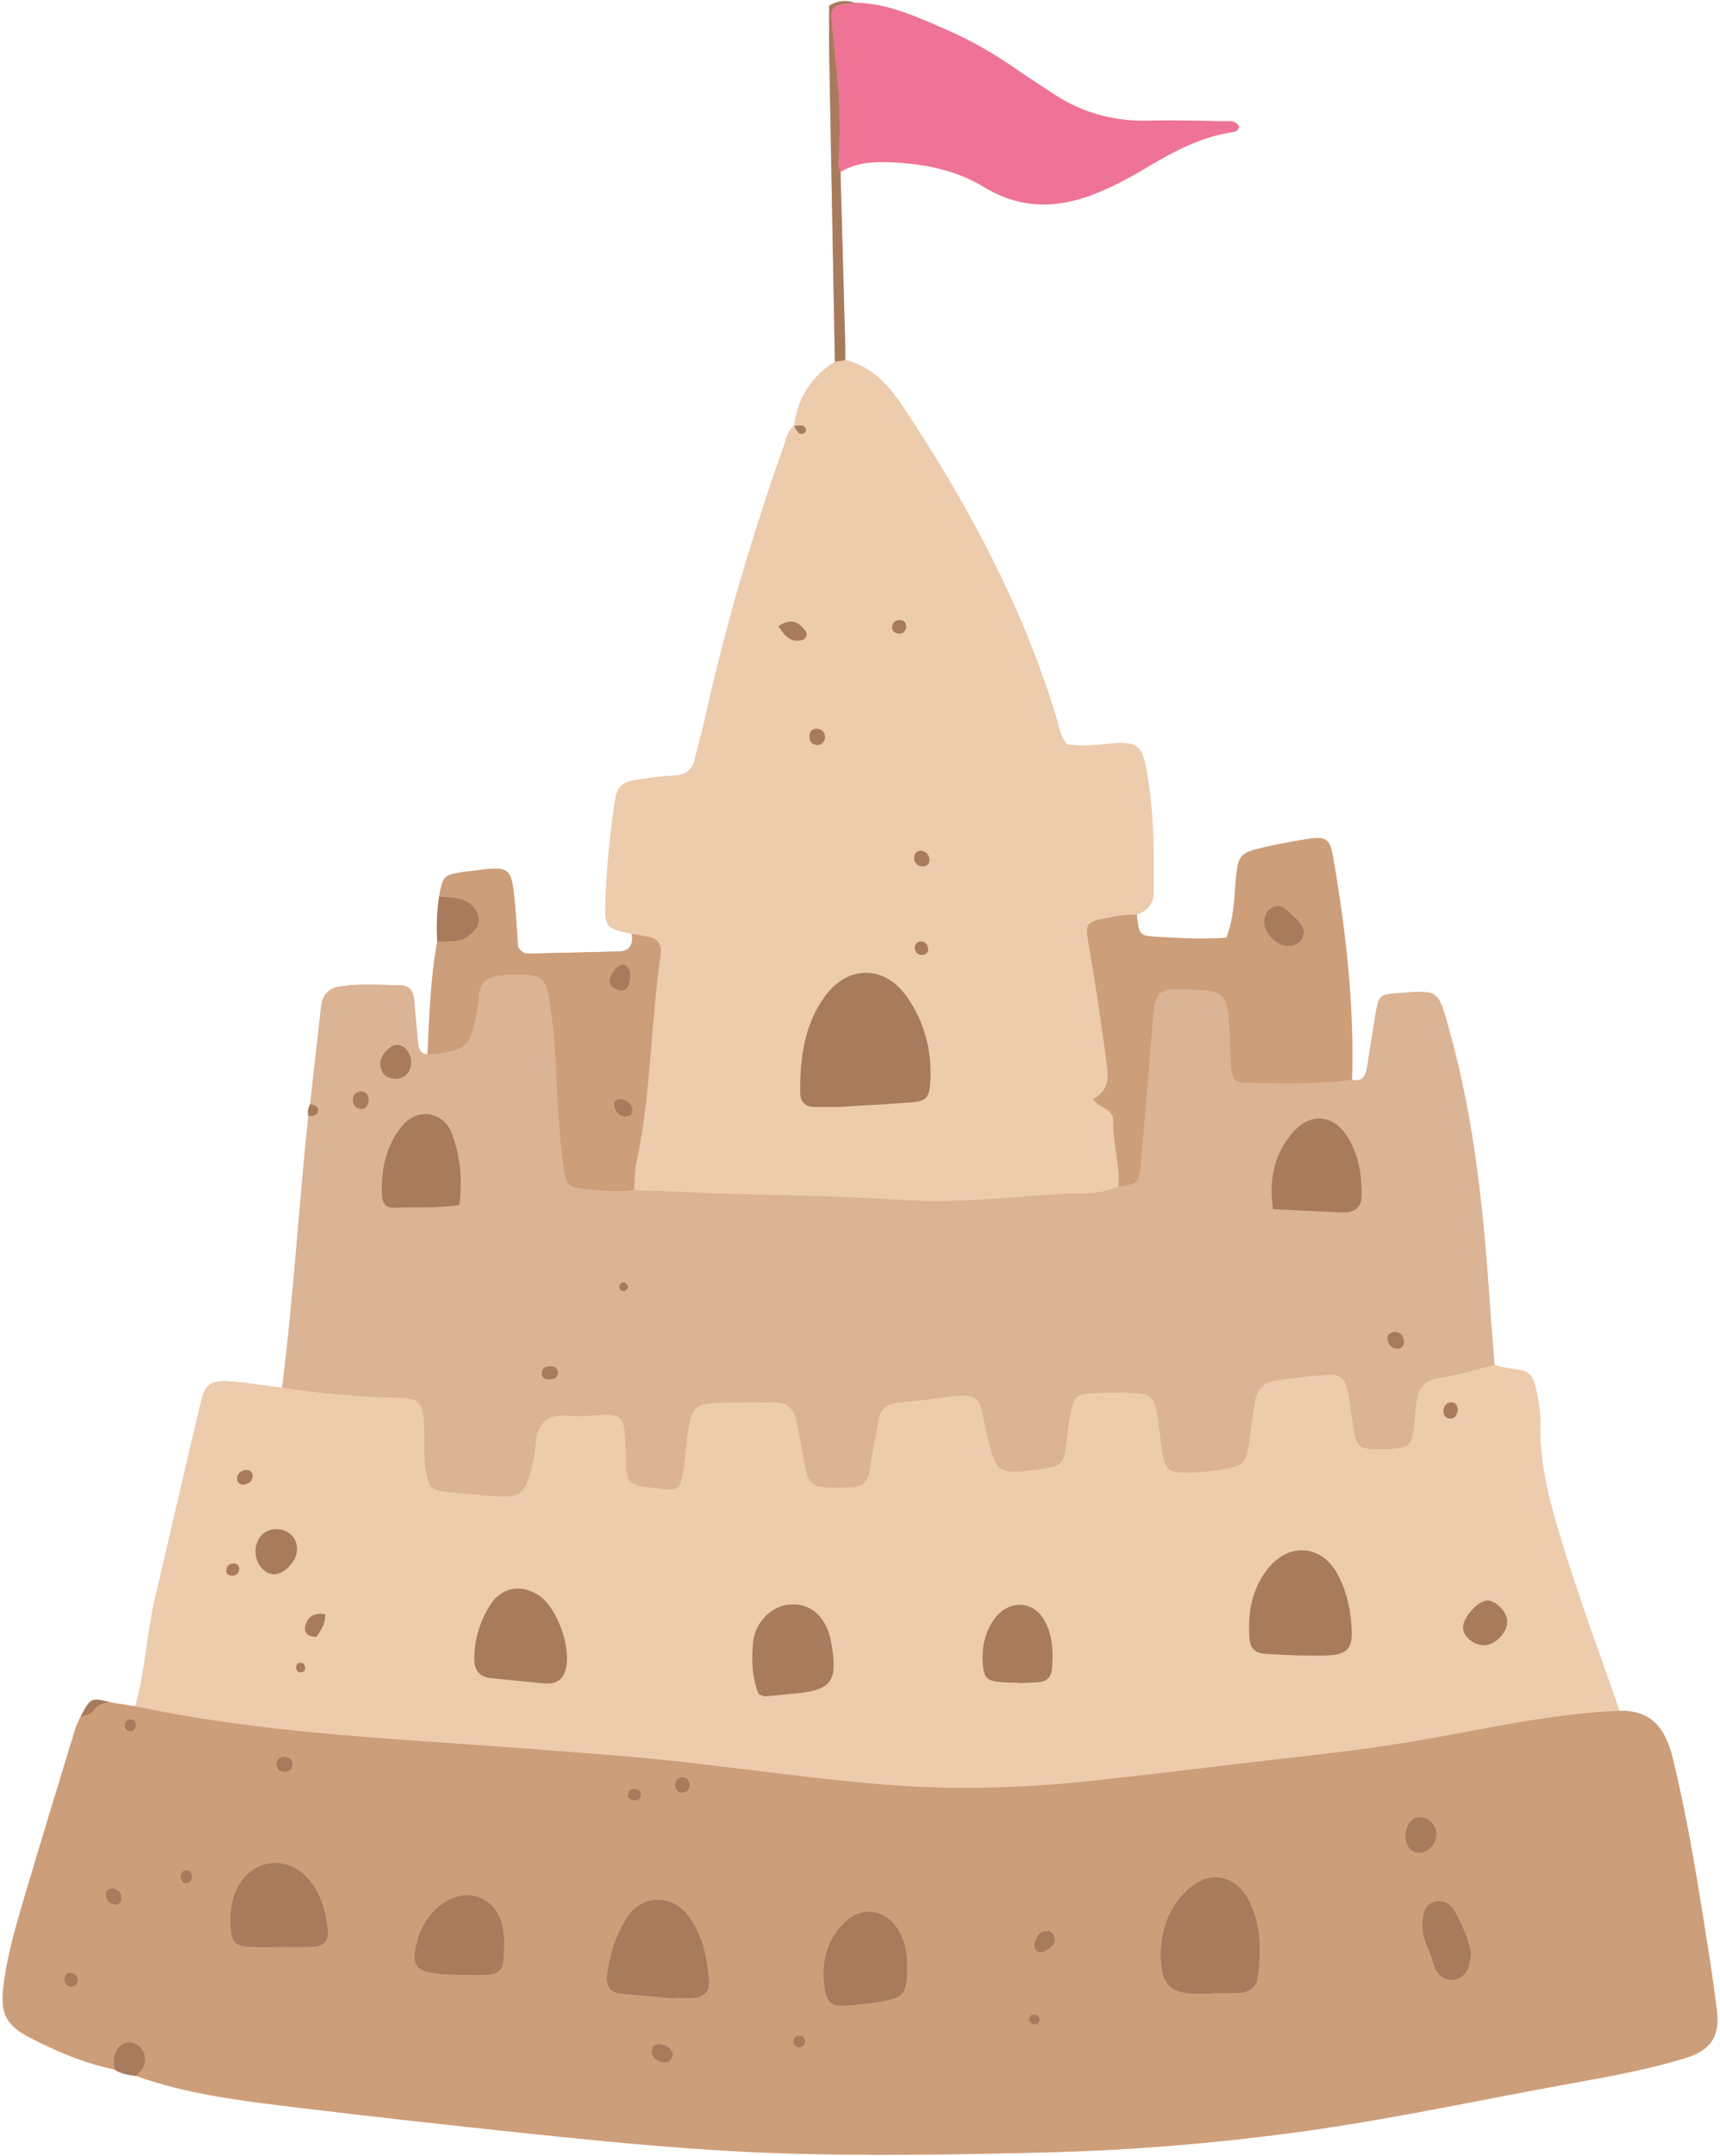
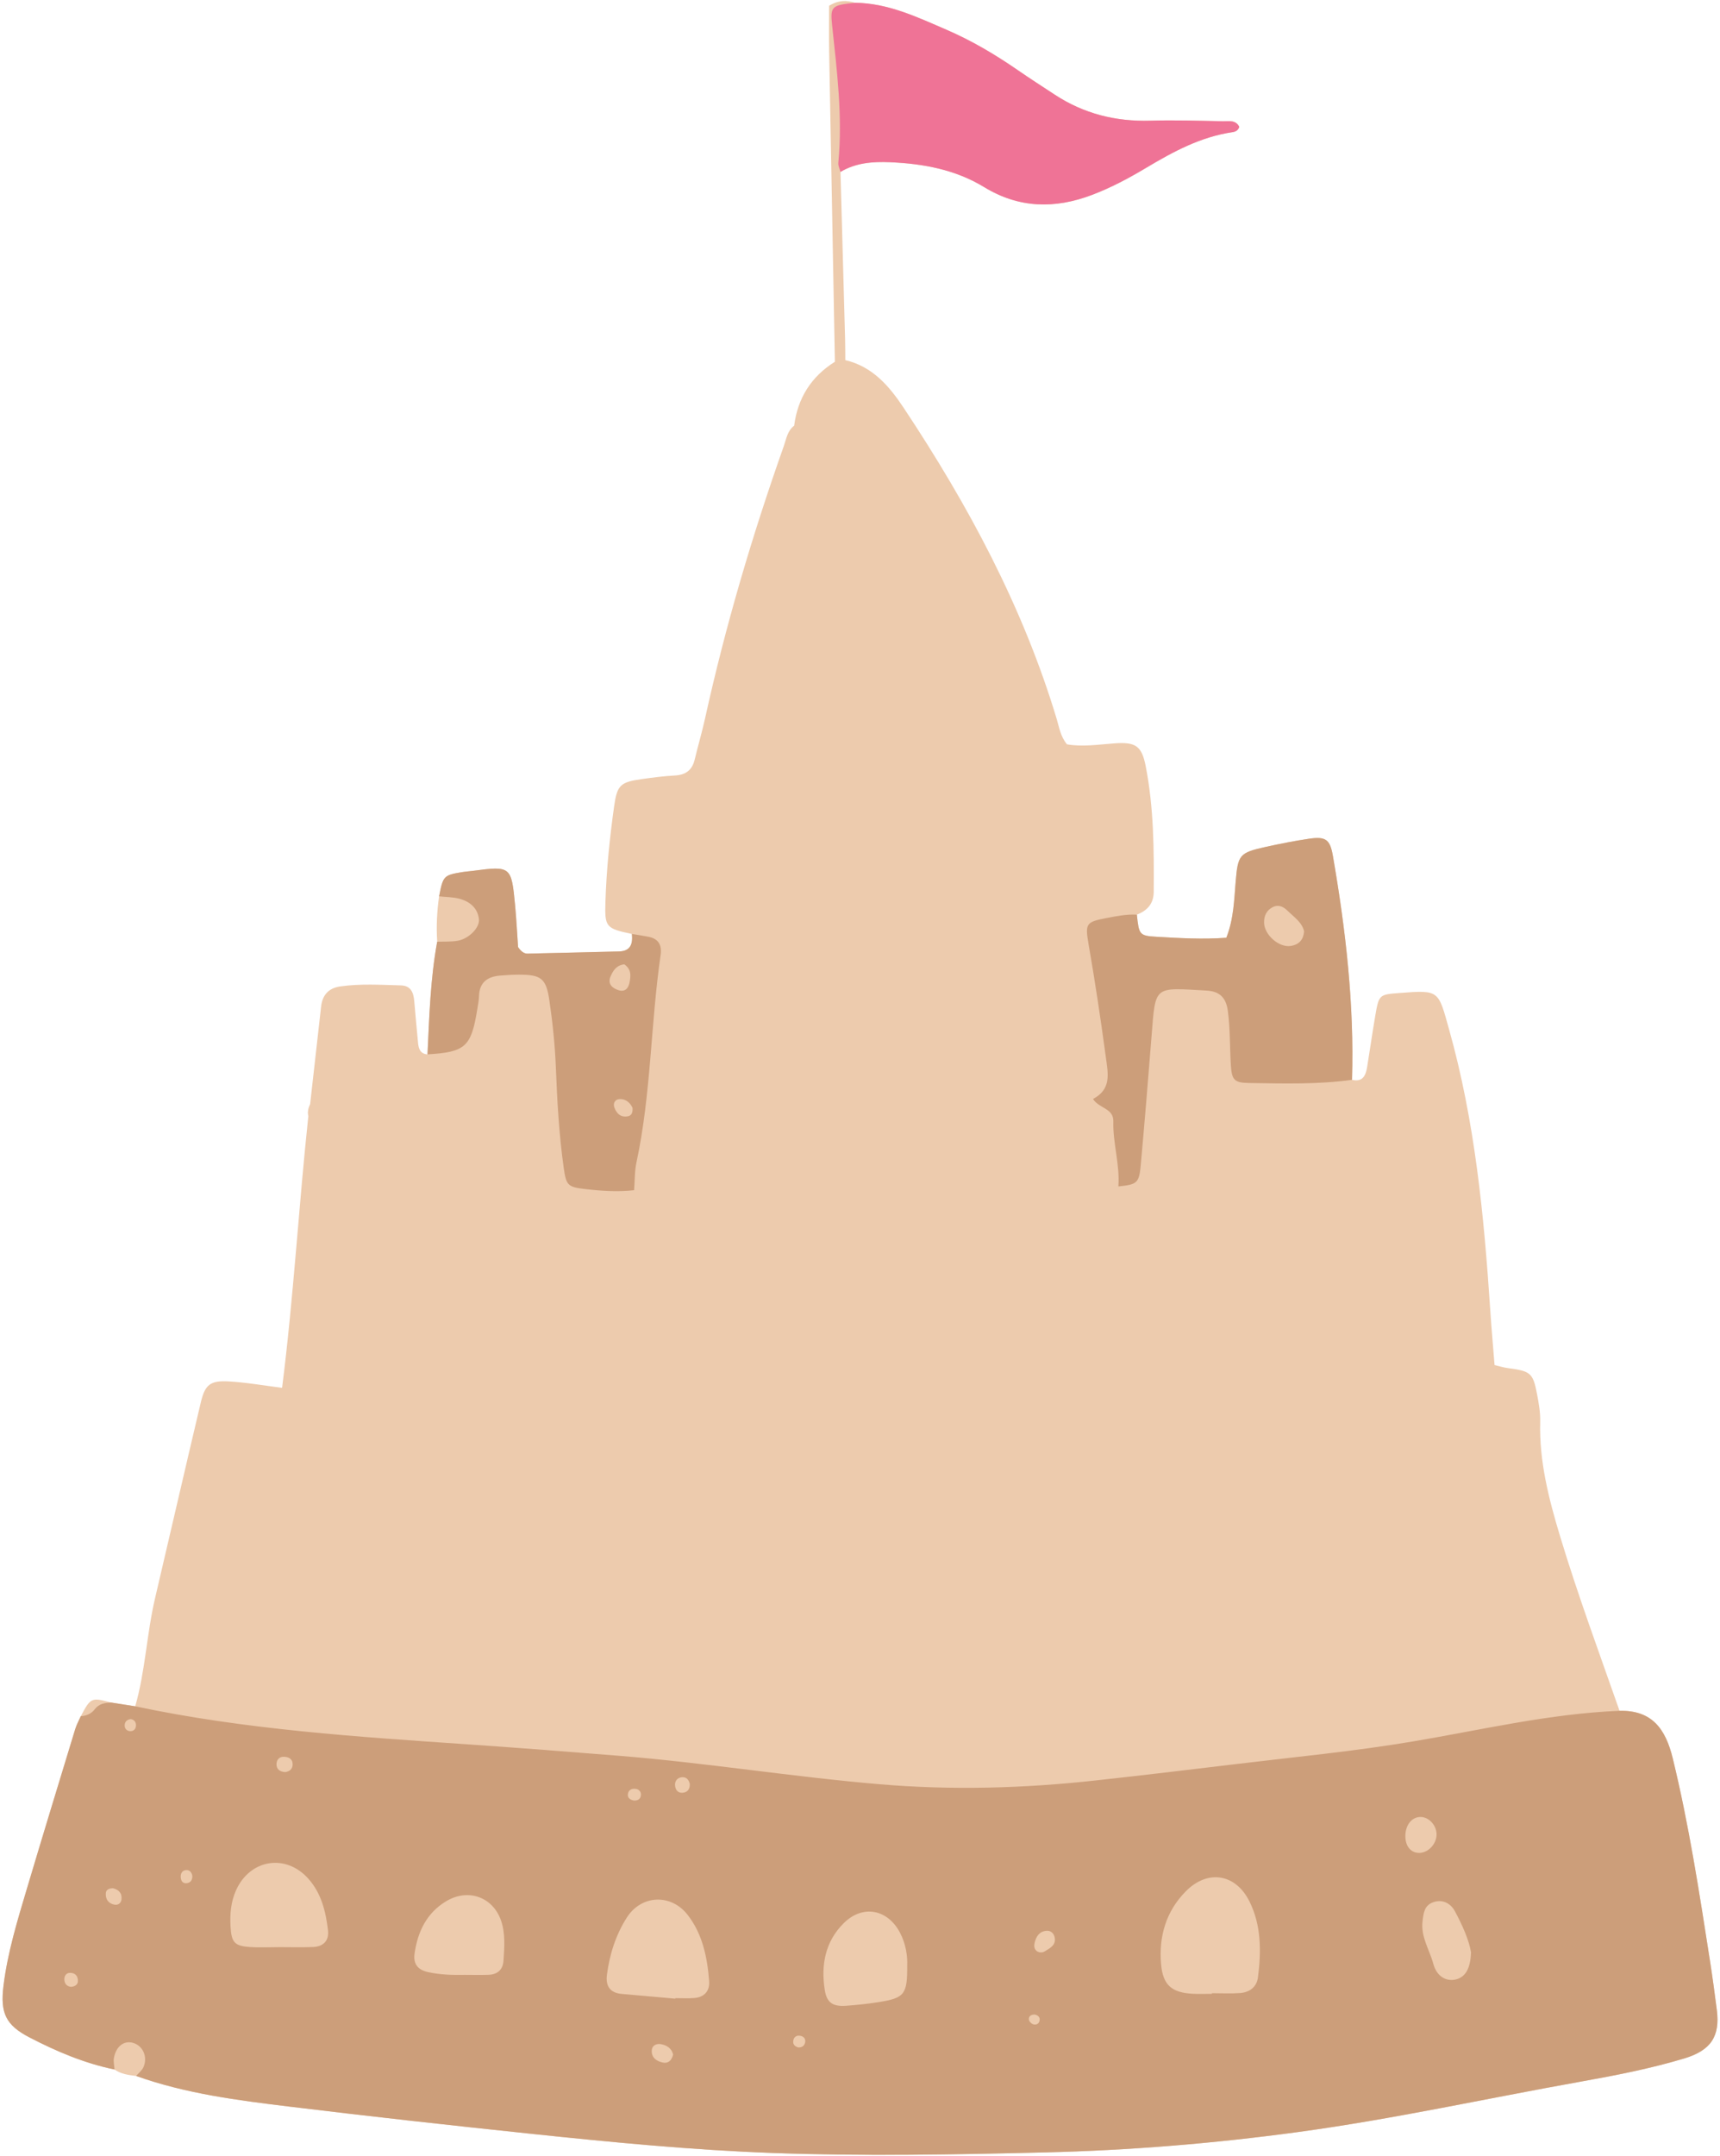
<svg xmlns="http://www.w3.org/2000/svg" fill="#000000" height="415.6" preserveAspectRatio="xMidYMid meet" version="1" viewBox="-0.5 -0.2 331.7 415.6" width="331.7" zoomAndPan="magnify">
  <g id="change1_1">
    <path d="M330.587,387.206c-0.4-3.138-0.822-6.275-1.31-9.401c-2.046-13.098-4.043-26.198-7.192-39.105 c-1.381-5.661-3.984-9.29-10.258-9.154c-3.915-11.181-8.038-22.291-11.466-33.638c-2.175-7.199-4.041-14.438-3.835-22.062 c0.048-1.779-0.275-3.59-0.61-5.351c-0.774-4.065-1.253-4.426-5.57-4.994c-0.885-0.116-1.749-0.391-2.623-0.593 c-0.283-3.594-0.604-7.185-0.842-10.781c-1.205-18.164-2.959-36.227-7.912-53.861c-2.128-7.578-1.816-7.665-9.535-7.076 c-3.986,0.304-4.015,0.299-4.73,4.473c-0.558,3.256-1.02,6.529-1.553,9.79c-0.266,1.627-0.833,2.962-2.919,2.475 c0.452-14.53-1.212-28.885-3.686-43.164c-0.556-3.209-1.399-3.777-4.661-3.294c-2.831,0.419-5.645,0.982-8.441,1.601 c-4.919,1.089-5.213,1.537-5.641,6.607c-0.301,3.566-0.366,7.187-1.804,10.867c-4.567,0.346-9.073,0.071-13.559-0.19 c-3.224-0.188-3.299-0.447-3.698-4.262c2.007-0.775,3.234-2.114,3.251-4.38c0.059-8.124,0.023-16.248-1.55-24.258 c-0.762-3.883-1.937-4.67-5.982-4.378c-3.122,0.226-6.236,0.71-9.199,0.188c-1.266-1.559-1.484-3.234-1.953-4.797 c-6.51-21.668-17.1-41.332-29.549-60.077c-2.788-4.198-6.008-7.942-11.245-9.18c0,0,0,0,0,0c-0.012-1.343-0.004-2.687-0.04-4.03 c-0.291-10.748-0.591-21.496-0.888-32.244c2.968-1.769,6.23-2.01,9.576-1.865c6.397,0.278,12.578,1.411,18.132,4.798 c6.695,4.082,13.599,4.229,20.796,1.501c3.685-1.397,7.118-3.233,10.481-5.242c5.187-3.1,10.479-5.949,16.58-6.846 c0.613-0.09,1.14-0.343,1.34-1.034c-0.686-1.38-2.027-1.055-3.159-1.076c-4.664-0.089-9.334-0.246-13.994-0.108 c-6.686,0.199-12.832-1.344-18.429-5.015c-2.391-1.568-4.798-3.115-7.15-4.739c-4.348-3.003-8.89-5.688-13.734-7.776 c-5.651-2.437-11.265-5.129-17.63-5.197c-1.634-0.504-3.22-0.534-5.003,0.576c0,2.857-0.046,5.821,0.007,8.784 c0.358,19.944,0.736,39.887,1.106,59.831c-4.572,2.866-7.168,6.989-7.856,12.326c-1.311,0.975-1.505,2.537-1.995,3.921 c-6.092,17.217-11.268,34.7-15.197,52.544c-0.583,2.647-1.36,5.25-1.989,7.888c-0.492,2.061-1.76,2.958-3.851,3.066 c-2.105,0.109-4.206,0.392-6.297,0.683c-4.196,0.584-4.815,1.153-5.392,5.28c-0.857,6.123-1.481,12.27-1.675,18.457 c-0.149,4.76,0.089,5.079,5.107,6.121c0.191,1.889-0.224,3.32-2.51,3.375c-5.87,0.141-11.739,0.298-17.609,0.416 c-0.601,0.012-1.157-0.288-1.833-1.254c-0.166-2.373-0.308-5.21-0.573-8.035c-0.709-7.56-0.811-7.624-8.144-6.664 c-0.747,0.098-1.501,0.149-2.242,0.274c-3.368,0.568-3.52,0.742-4.269,4.642c-0.428,2.904-0.552,5.82-0.37,8.751 c-1.318,7.175-1.523,14.445-1.868,21.705c-1.348-0.098-1.708-1.027-1.814-2.162c-0.251-2.69-0.521-5.379-0.738-8.072 c-0.134-1.661-0.649-3.013-2.572-3.064c-3.903-0.105-7.816-0.358-11.706,0.199c-2.222,0.318-3.442,1.644-3.69,3.892 c-0.694,6.266-1.409,12.529-2.115,18.794c-0.336,0.735-0.555,1.488-0.345,2.306c-1.862,17.442-2.851,34.968-5.062,52.377 c-3.426-0.429-6.841-1.035-10.281-1.236c-3.572-0.208-4.586,0.627-5.394,4.042c-2.978,12.577-5.876,25.174-8.826,37.758 c-1.613,6.881-1.868,14.009-3.823,20.827l0,0c-1.553-0.244-3.107-0.488-4.661-0.732c0,0,0,0,0,0 c-3.794-1.021-3.93-0.959-5.841,2.645c-0.359,0.819-0.805,1.614-1.065,2.465c-3.114,10.208-6.234,20.415-9.283,30.643 c-1.846,6.194-3.755,12.383-4.553,18.829c-0.653,5.275,0.439,7.596,5.014,9.97c5.21,2.703,10.608,4.989,16.402,6.182 c1.248,0.879,2.703,1.067,4.161,1.241c9.587,3.426,19.62,4.698,29.634,5.915c15.56,1.891,31.142,3.618,46.731,5.251 c15.441,1.618,30.904,3.121,46.423,3.68c17.485,0.63,34.986,0.311,52.472-0.109c16.284-0.392,32.508-1.717,48.664-3.906 c18.391-2.491,36.505-6.492,54.754-9.754c6.675-1.193,13.344-2.494,19.851-4.442C329.457,395.01,331.234,392.288,330.587,387.206z M198.962,374.695c-0.026,0.43,0.085,0.842,0.476,1.167c0,0-0.001,0-0.001,0C199.046,375.537,198.936,375.125,198.962,374.695z M45.642,302.167c-0.027,0.355-0.14,0.626-0.305,0.843C45.502,302.794,45.615,302.522,45.642,302.167 c-0.028-0.348-0.152-0.608-0.348-0.778C45.49,301.559,45.614,301.819,45.642,302.167z M120.612,247.819c0,0.001,0,0.001,0.001,0.002 c-0.045,0.373-0.242,0.642-0.528,0.76C120.37,248.462,120.567,248.193,120.612,247.819z M132.522,343.615 c-0.155-0.597-0.452-1.059-0.959-1.216c0.507,0.157,0.805,0.619,0.959,1.215C132.522,343.614,132.522,343.614,132.522,343.615z M25.66,331.885c-0.131-0.41-0.462-0.674-0.99-0.741c0,0,0,0,0.001,0C25.198,331.21,25.529,331.475,25.66,331.885z M36.153,362.529 c0.335-0.267,0.462-0.72,0.432-1.218c0,0,0,0,0,0C36.615,361.808,36.489,362.262,36.153,362.529z M198.986,388.085 C198.986,388.085,198.987,388.085,198.986,388.085c0.631,0.105,1.097,0.456,1.007,1.112 C200.084,388.541,199.618,388.19,198.986,388.085z" fill="#edcbad" />
  </g>
  <g id="change2_1">
-     <path d="M287.723,262.907c-3.515,0.85-6.995,1.922-10.556,2.481c-2.936,0.461-4.199,2.028-4.504,4.738 c-0.185,1.646-0.327,3.296-0.523,4.94c-0.386,3.228-0.971,3.775-4.266,4.02c-0.6,0.045-1.206,0.025-1.809,0.026 c-4.795,0.012-4.958-0.13-5.689-4.92c-0.295-1.936-0.551-3.879-0.893-5.807c-0.516-2.907-1.357-3.742-4.185-3.563 c-3.303,0.209-6.596,0.643-9.876,1.107c-2.178,0.308-3.506,1.69-3.859,3.867c-0.435,2.675-0.783,5.364-1.164,8.047 c-0.563,3.968-1.048,4.532-4.947,5.161c-2.078,0.336-4.183,0.614-6.283,0.681c-4.447,0.143-5.117-0.513-5.711-5.038 c-0.275-2.09-0.445-4.2-0.839-6.267c-0.664-3.487-1.184-3.913-4.796-4.06c-2.259-0.092-4.526-0.085-6.786-0.01 c-3.904,0.129-4.398,0.533-5.13,4.249c-0.348,1.769-0.519,3.576-0.737,5.369c-0.498,4.097-0.913,4.534-4.9,5.04 c-8.629,1.095-8.645,1.099-10.621-7.468c-1.459-6.325-0.656-7.442-8.477-6.294c-2.831,0.416-5.682,0.707-8.532,0.965 c-2.096,0.19-3.336,1.215-3.7,3.288c-0.573,3.265-1.199,6.522-1.697,9.799c-0.326,2.142-1.447,3.169-3.609,3.23 c-8.383,0.234-8.162,0.142-9.403-6.782c-0.372-2.076-0.769-4.147-1.19-6.213c-0.456-2.242-1.852-3.363-4.147-3.348 c-3.921,0.025-7.848-0.077-11.76,0.122c-3.226,0.164-4.127,1.026-4.745,4.379c-0.544,2.955-0.652,5.99-1.173,8.951 c-0.595,3.383-0.881,3.505-4.137,3.225c-0.3-0.026-0.596-0.097-0.895-0.131c-5.855-0.66-5.855-0.659-6.021-6.608 c-0.221-7.936-0.226-7.99-7.844-7.319c-2.647,0.233-5.669-0.904-7.861,1.087c-2.018,1.834-1.466,4.802-2.037,7.262 c-1.654,7.137-2.246,7.621-9.448,6.929c-2.399-0.231-4.801-0.434-7.2-0.658c-3.025-0.282-3.484-0.682-4.104-3.77 c-0.599-2.981-0.29-6.013-0.424-9.021c-0.204-4.576-0.844-5.286-5.3-5.372c-7.396-0.143-14.737-0.84-22.046-1.934 c2.212-17.409,3.201-34.935,5.062-52.377c0.889,0.021,1.865-0.061,1.897-1.153c0.023-0.788-0.866-0.978-1.552-1.153 c0.707-6.264,1.422-12.528,2.115-18.794c0.249-2.248,1.468-3.574,3.69-3.892c3.89-0.557,7.803-0.304,11.706-0.199 c1.923,0.052,2.439,1.403,2.572,3.064c0.217,2.693,0.487,5.382,0.738,8.072c0.106,1.135,0.466,2.064,1.814,2.162 c7.284-0.426,8.419-1.44,9.582-8.586c0.144-0.887,0.326-1.779,0.355-2.673c0.085-2.624,1.625-3.713,4.021-3.919 c1.195-0.103,2.397-0.177,3.596-0.181c4.362-0.013,5.325,0.699,5.945,4.945c0.629,4.3,1.084,8.619,1.256,12.979 c0.254,6.438,0.609,12.881,1.508,19.273c0.479,3.405,0.756,3.734,4.14,4.127c3.13,0.363,6.28,0.578,9.434,0.219 c2.701,0.079,5.405,0.099,8.102,0.246c14.536,0.794,29.106,0.615,43.638,1.613c9.913,0.681,19.805-0.466,29.676-1.106 c3.966-0.257,8.152,0.268,11.979-1.477c3.66-0.386,4.005-0.631,4.33-4.243c0.744-8.254,1.426-16.513,2.076-24.775 c0.774-9.841,0.395-9.298,10.603-8.733c2.51,0.139,3.753,1.352,4.099,3.882c0.472,3.455,0.367,6.922,0.579,10.379 c0.182,2.958,0.623,3.51,3.497,3.553c6.629,0.1,13.271,0.3,19.873-0.615c2.086,0.487,2.653-0.847,2.919-2.475 c0.533-3.261,0.994-6.534,1.553-9.79c0.715-4.174,0.744-4.169,4.73-4.473c7.719-0.589,7.407-0.502,9.535,7.076 c4.953,17.635,6.708,35.697,7.912,53.861C287.119,255.723,287.44,259.314,287.723,262.907z M244.986,232.864 c4.807,0.227,9.132,0.459,13.46,0.623c2.077,0.079,3.586-0.791,3.632-3.046c0.088-4.259-0.558-8.421-3.021-12.004 c-2.594-3.774-6.834-4.085-9.956-0.687C245.335,221.851,244.113,226.768,244.986,232.864z M88.092,232.037 c0.632-4.852,0.175-9.326-1.372-13.584c-1.622-4.464-6.687-5.289-9.7-1.61c-3.198,3.904-4.114,8.605-3.853,13.557 c0.074,1.41,0.884,2.279,2.315,2.205C79.638,232.393,83.841,232.776,88.092,232.037z M76.228,201.172 c-1.466-0.064-3.421,1.948-3.387,3.591c0.035,1.712,0.834,2.834,2.67,2.969c1.813,0.133,3.118-1.023,3.281-2.895 C78.943,203.095,77.641,201.234,76.228,201.172z M69.179,210.118c-1.035,0.11-1.677,0.681-1.631,1.725 c0.043,0.99,0.664,1.713,1.679,1.714c0.865,0.001,1.25-0.75,1.346-1.532C70.698,211.001,70.286,210.29,69.179,210.118z M268.372,256.484c-0.809,0.177-1.47,0.636-1.313,1.483c0.201,1.085,0.895,1.902,2.145,1.779c0.644-0.064,1.041-0.606,1.049-1.249 C270.27,257.265,269.619,256.581,268.372,256.484z M107.13,264.455c-0.03-0.92-0.636-1.302-1.421-1.329 c-0.965-0.033-1.764,0.341-1.741,1.473c0.014,0.667,0.539,1.017,1.175,1.05C106.048,265.695,106.943,265.642,107.13,264.455z M120.613,247.82c-0.093-0.473-0.364-0.839-0.843-0.846c-0.502-0.008-0.804,0.411-0.824,0.856c-0.022,0.482,0.353,0.832,0.827,0.815 C120.222,248.63,120.553,248.318,120.613,247.82z" fill="#dbb395" />
-   </g>
+     </g>
  <g id="change1_2">
-     <path d="M300.361,295.908c-2.175-7.199-4.041-14.438-3.835-22.062c0.048-1.779-0.275-3.59-0.61-5.351 c-0.774-4.065-1.253-4.426-5.57-4.994c-0.885-0.116-1.749-0.391-2.623-0.593c-3.515,0.85-6.995,1.922-10.556,2.481 c-2.936,0.461-4.199,2.028-4.504,4.738c-0.185,1.646-0.327,3.296-0.523,4.94c-0.386,3.228-0.971,3.775-4.266,4.02 c-0.6,0.045-1.206,0.025-1.809,0.026c-4.795,0.012-4.958-0.13-5.689-4.92c-0.295-1.936-0.551-3.879-0.893-5.807 c-0.516-2.907-1.357-3.742-4.185-3.563c-3.303,0.209-6.596,0.643-9.876,1.107c-2.178,0.308-3.506,1.69-3.859,3.867 c-0.435,2.675-0.783,5.364-1.164,8.047c-0.563,3.968-1.048,4.532-4.947,5.161c-2.078,0.336-4.183,0.614-6.283,0.681 c-4.447,0.143-5.117-0.513-5.711-5.038c-0.275-2.09-0.445-4.2-0.839-6.267c-0.664-3.487-1.184-3.913-4.797-4.06 c-2.259-0.092-4.526-0.085-6.786-0.01c-3.904,0.129-4.398,0.533-5.13,4.249c-0.348,1.769-0.519,3.576-0.737,5.369 c-0.498,4.097-0.913,4.534-4.9,5.04c-8.629,1.095-8.645,1.099-10.621-7.468c-1.459-6.326-0.656-7.442-8.477-6.294 c-2.831,0.416-5.682,0.707-8.532,0.965c-2.096,0.19-3.336,1.215-3.7,3.288c-0.573,3.265-1.199,6.522-1.697,9.799 c-0.326,2.142-1.447,3.169-3.609,3.23c-8.383,0.234-8.162,0.141-9.403-6.782c-0.372-2.076-0.769-4.147-1.19-6.213 c-0.456-2.242-1.852-3.363-4.147-3.348c-3.921,0.025-7.848-0.077-11.76,0.122c-3.226,0.164-4.127,1.026-4.745,4.379 c-0.544,2.956-0.652,5.99-1.173,8.951c-0.595,3.383-0.881,3.505-4.137,3.225c-0.3-0.026-0.596-0.097-0.895-0.131 c-5.855-0.66-5.855-0.659-6.021-6.608c-0.221-7.936-0.226-7.99-7.844-7.319c-2.647,0.233-5.669-0.904-7.861,1.087 c-2.018,1.834-1.466,4.802-2.036,7.262c-1.654,7.137-2.246,7.621-9.448,6.929c-2.399-0.231-4.801-0.434-7.2-0.658 c-3.025-0.282-3.484-0.682-4.104-3.77c-0.599-2.981-0.29-6.013-0.424-9.021c-0.204-4.576-0.844-5.286-5.3-5.372 c-7.396-0.143-14.737-0.84-22.046-1.934c-3.426-0.429-6.841-1.035-10.281-1.236c-3.572-0.208-4.586,0.627-5.394,4.042 c-2.978,12.577-5.876,25.174-8.826,37.758c-1.613,6.881-1.868,14.009-3.823,20.827c21.281,4.513,42.938,5.879,64.554,7.364 c9.609,0.66,19.214,1.403,28.81,2.178c16.803,1.357,33.464,4.067,50.272,5.486c13.873,1.171,27.674,0.785,41.472-0.725 c9.127-0.999,18.244-2.089,27.36-3.188c11.356-1.369,22.746-2.449,34.039-4.357c13.205-2.232,26.286-5.349,39.744-5.889 C307.913,318.366,303.79,307.256,300.361,295.908z M44.27,303.493c-0.633,0.006-1.174-0.261-1.134-0.988 c0.045-0.813,0.539-1.338,1.374-1.359c0.636-0.016,1.077,0.325,1.132,1.022C45.578,303.016,45.114,303.485,44.27,303.493z M46.702,285.929c-0.866,0.172-1.486-0.294-1.465-1.156c0.025-1.015,0.764-1.565,1.734-1.641c0.617-0.048,1.122,0.273,1.271,1.01 C48.236,285.131,47.659,285.739,46.702,285.929z M52.247,303.236c-1.87-0.092-3.505-2.201-3.471-4.476 c0.038-2.541,1.747-4.276,4.157-4.221c2.294,0.052,3.9,1.718,3.855,3.997C56.744,300.724,54.223,303.333,52.247,303.236z M57.668,322.124c-0.723,0.097-1.099-0.359-1.061-1.041c0.027-0.479,0.382-0.822,0.891-0.808c0.517,0.015,0.793,0.364,0.855,1.075 C58.346,321.627,58.158,322.059,57.668,322.124z M60.58,315.263c-1.831,0.134-2.51-0.959-2.173-2.159 c0.454-1.618,1.691-2.623,3.786-2.15C62.329,312.832,61.314,314.026,60.58,315.263z M108.493,321.898 c-0.802,2.404-2.681,2.536-4.733,2.305c-3.138-0.309-6.277-0.62-9.415-0.927c-2.35-0.23-3.425-1.494-3.386-3.879 c0.06-3.713,1.102-7.138,3.06-10.231c2.198-3.47,5.949-4.132,9.389-1.863C107.065,309.716,109.86,317.798,108.493,321.898z M152.421,326.252c-1.788,0.16-3.572,0.371-5.361,0.518c-0.27,0.022-0.557-0.176-1.231-0.408c-1.338-3.247-1.392-6.56-1.119-9.824 c0.338-4.042,3.599-7.262,7.148-7.491c3.888-0.25,6.731,2.159,7.796,6.611c0.07,0.291,0.119,0.587,0.169,0.882 C161.114,324.034,159.932,325.58,152.421,326.252z M202.351,321.622c-0.127,1.363-0.949,2.226-2.316,2.374 c-1.344,0.146-2.705,0.141-4.059,0.203c-0.001-0.023-0.002-0.045-0.003-0.068c-0.151,0-0.302,0.002-0.453,0 c-5.792-0.096-6.269-0.385-6.508-3.938c-0.376-5.611,2.539-10.54,6.531-11.043c2.202-0.278,4.272,0.868,5.493,3.201 C202.565,315.269,202.647,318.434,202.351,321.622z M256.026,318.843c-1.94,0.139-3.898,0.026-6.536,0.026 c-1.561-0.077-3.81-0.159-6.055-0.309c-1.702-0.114-2.803-0.937-2.948-2.761c-0.392-4.936,0.329-9.613,3.491-13.604 c4.141-5.226,10.517-4.665,13.563,1.198c1.754,3.375,2.541,7.063,2.644,10.842C260.274,317.479,259.198,318.616,256.026,318.843z M279.017,273.222c-0.833-0.061-1.218-0.796-1.13-1.629c0.085-0.807,0.532-1.427,1.378-1.498c0.926-0.078,1.294,0.552,1.382,1.42 C280.515,272.455,280.109,273.301,279.017,273.222z M285.843,316.915c-1.942,0.103-4.062-1.547-4.195-3.265 c-0.149-1.928,2.721-5.254,4.628-5.364c1.539-0.089,3.651,1.946,3.876,3.735C290.417,314.131,288.07,316.797,285.843,316.915z M121.362,179.81c1.038,0.175,2.079,0.334,3.114,0.529c2.011,0.378,2.71,1.582,2.418,3.59c-1.927,13.247-1.819,26.731-4.646,39.88 c-0.376,1.751-0.321,3.594-0.466,5.394c2.701,0.078,5.404,0.098,8.102,0.246c14.536,0.794,29.106,0.615,43.638,1.613 c9.913,0.681,19.805-0.466,29.676-1.106c3.966-0.257,8.152,0.268,11.979-1.477c0.317-4.229-1.08-8.328-0.972-12.534 c0.066-2.555-2.722-2.458-3.922-4.324c3.608-1.894,2.909-4.876,2.477-8.078c-0.983-7.28-2.072-14.539-3.332-21.775 c-0.695-3.994-0.467-4.272,3.517-5.029c1.917-0.365,3.83-0.755,5.799-0.647c2.007-0.775,3.234-2.114,3.251-4.38 c0.059-8.124,0.023-16.248-1.55-24.258c-0.762-3.883-1.937-4.67-5.982-4.378c-3.122,0.226-6.236,0.71-9.199,0.188 c-1.266-1.559-1.484-3.234-1.953-4.797c-6.51-21.668-17.1-41.332-29.549-60.077c-2.788-4.198-6.008-7.943-11.245-9.18 c-0.67,0.105-1.34,0.211-2.009,0.316c-4.572,2.866-7.168,6.989-7.856,12.326c-1.311,0.975-1.505,2.537-1.995,3.921 c-6.092,17.217-11.268,34.7-15.197,52.544c-0.583,2.647-1.36,5.25-1.989,7.888c-0.492,2.061-1.76,2.958-3.851,3.066 c-2.105,0.109-4.206,0.392-6.297,0.683c-4.196,0.584-4.815,1.153-5.392,5.28c-0.857,6.123-1.481,12.27-1.675,18.457 C116.106,178.449,116.344,178.769,121.362,179.81z M177.15,163.746c1.044,0.189,1.61,0.912,1.579,1.883 c-0.028,0.86-0.722,1.292-1.595,1.146c-0.843-0.141-1.312-0.731-1.332-1.565C175.78,164.35,176.235,163.82,177.15,163.746z M177.637,183.813c-1.046,0.209-1.674-0.356-1.73-1.391c-0.035-0.638,0.416-1.035,1.119-1.181c0.791-0.012,1.288,0.46,1.447,1.249 C178.605,183.145,178.257,183.689,177.637,183.813z M172.998,119.304c0.884,0,1.299,0.598,1.27,1.484 c-0.222,0.849-0.77,1.267-1.637,1.118c-0.644-0.111-1.112-0.544-1.089-1.216C171.572,119.816,172.173,119.303,172.998,119.304z M174.582,192.178c3.32,4.882,4.679,10.373,4.319,16.253c-0.185,3.016-0.814,3.636-3.828,3.864 c-4.343,0.329-8.695,0.55-13.919,0.871c-0.929,0-2.732,0.003-4.534-0.001c-1.853-0.004-2.785-1.006-2.798-2.79 c-0.047-6.557,0.735-12.956,4.701-18.45C163.049,185.652,170.229,185.778,174.582,192.178z M157.034,140.256 c1.047,0.046,1.561,0.725,1.594,1.749c-0.198,0.817-0.662,1.417-1.507,1.399c-1.086-0.023-1.564-0.775-1.524-1.785 C155.631,140.766,156.186,140.218,157.034,140.256z M154.892,82.411c0.167,0.445-0.095,0.846-0.53,0.975 c-0.675,0.2-1.028-0.289-1.325-0.787c-0.137-0.229-0.234-0.481-0.346-0.725c0.267-0.018,0.535-0.027,0.801-0.058 C154.076,81.749,154.654,81.779,154.892,82.411z M154.949,121.597c0.35,0.508-0.063,1.353-0.595,1.516 c-2.305,0.705-3.499-0.725-4.76-2.625C152.28,118.711,153.756,119.862,154.949,121.597z" fill="#edcbad" />
-   </g>
+     </g>
  <g id="change3_1">
    <path d="M164.396,0.335c6.366,0.069,11.979,2.761,17.631,5.197c4.843,2.088,9.385,4.774,13.734,7.776 c2.352,1.624,4.759,3.171,7.15,4.739c5.597,3.671,11.743,5.214,18.429,5.015c4.66-0.138,9.33,0.019,13.994,0.108 c1.132,0.022,2.472-0.304,3.159,1.076c-0.199,0.691-0.727,0.944-1.34,1.034c-6.1,0.897-11.392,3.746-16.58,6.846 c-3.363,2.01-6.796,3.846-10.481,5.242c-7.197,2.728-14.102,2.581-20.796-1.501c-5.555-3.387-11.736-4.52-18.132-4.798 c-3.346-0.145-6.608,0.095-9.576,1.865c-0.148-0.582-0.474-1.18-0.419-1.742c0.859-8.908-0.264-17.715-1.201-26.542 C159.578,0.995,159.941,0.795,164.396,0.335z" fill="#ef7396" />
  </g>
  <g id="change4_1">
    <path d="M21.589,398.682c-5.794-1.193-11.192-3.479-16.402-6.182c-4.575-2.374-5.667-4.696-5.014-9.97 c0.798-6.445,2.707-12.635,4.553-18.829c3.049-10.228,6.168-20.435,9.283-30.643c0.26-0.851,0.706-1.645,1.065-2.465 c1.078-0.086,2.043-0.469,2.695-1.343c0.809-1.084,1.948-1.233,3.146-1.303c1.554,0.244,3.108,0.487,4.661,0.732 c21.281,4.513,42.938,5.879,64.554,7.364c9.609,0.66,19.214,1.403,28.81,2.178c16.803,1.357,33.464,4.067,50.272,5.486 c13.873,1.171,27.674,0.785,41.472-0.725c9.127-0.999,18.244-2.089,27.36-3.188c11.356-1.369,22.746-2.449,34.039-4.358 c13.205-2.232,26.286-5.349,39.744-5.889c6.274-0.137,8.877,3.493,10.258,9.154c3.149,12.907,5.146,26.006,7.191,39.105 c0.488,3.126,0.91,6.263,1.31,9.401c0.647,5.082-1.129,7.804-6.307,9.354c-6.507,1.948-13.176,3.249-19.851,4.442 c-18.249,3.262-36.363,7.263-54.754,9.754c-16.157,2.188-32.38,3.514-48.664,3.906c-17.487,0.42-34.987,0.739-52.472,0.109 c-15.519-0.559-30.982-2.062-46.423-3.68c-15.59-1.633-31.171-3.36-46.731-5.251c-10.014-1.217-20.047-2.489-29.634-5.915 c0.484-0.566,1.143-1.057,1.422-1.709c0.857-2-0.132-4.14-2.034-4.676c-1.726-0.486-3.264,0.677-3.671,2.915 C21.339,397.166,21.54,397.938,21.589,398.682z M233.214,384.097c0-0.041,0-0.081,0-0.122c1.809,0,3.624,0.1,5.424-0.028 c1.836-0.13,3.218-1.157,3.458-3.024c0.641-4.988,0.66-9.993-1.63-14.619c-2.656-5.363-8.05-6.236-12.267-1.985 c-3.841,3.872-5.254,8.741-4.782,14.1c0.354,4.011,2.062,5.471,6.177,5.669C230.797,384.146,232.007,384.097,233.214,384.097z M129.731,385.031c0-0.034,0.001-0.069,0.001-0.103c1.203,0,2.41,0.071,3.606-0.016c1.996-0.146,3.068-1.365,2.917-3.291 c-0.355-4.544-1.261-9.006-4.11-12.7c-3.226-4.183-8.957-3.925-11.767,0.483c-2.125,3.335-3.315,7.074-3.828,10.997 c-0.277,2.115,0.52,3.512,2.845,3.71C122.842,384.405,126.286,384.723,129.731,385.031z M53.126,375.103c0-0.003,0-0.005,0-0.008 c2.249,0,4.501,0.069,6.746-0.021c1.977-0.079,3.115-1.215,2.881-3.214c-0.423-3.61-1.279-7.132-3.777-9.939 c-4.369-4.911-11.269-3.77-13.958,2.222c-1.015,2.261-1.202,4.636-1.056,7.047c0.184,3.035,0.793,3.683,3.765,3.89 C49.519,375.204,51.326,375.103,53.126,375.103z M174.455,378.628c0.073-1.758-0.24-4.122-1.392-6.314 c-2.397-4.559-7.197-5.44-10.824-1.862c-3.618,3.568-4.436,8.092-3.685,12.9c0.391,2.498,1.591,3.23,4.137,3.046 c2.096-0.151,4.194-0.373,6.268-0.704C173.938,384.899,174.484,384.225,174.455,378.628z M89.172,380.445 c1.504,0,3.009,0.043,4.511-0.011c1.755-0.064,2.811-0.97,2.922-2.774c0.158-2.553,0.375-5.136-0.454-7.607 c-1.55-4.616-6.365-6.356-10.616-3.798c-3.762,2.263-5.481,5.864-6.085,10.068c-0.279,1.943,0.562,3.13,2.543,3.573 C84.366,380.426,86.763,380.492,89.172,380.445z M283.18,376.076c-0.381-2.334-1.652-5.197-3.112-7.913 c-0.772-1.436-2.333-2.399-4.217-1.705c-1.699,0.625-1.833,2.125-2.016,3.666c-0.358,3.012,1.346,5.477,2.078,8.189 c0.646,2.394,2.423,3.433,4.276,3.027C282.018,380.938,283.096,379.322,283.18,376.076z M273.571,350.012 c-1.727-0.082-3.03,1.467-3.05,3.627c-0.019,2.03,1.087,3.348,2.761,3.29c1.724-0.06,3.28-1.776,3.258-3.592 C276.518,351.642,275.129,350.086,273.571,350.012z M199.437,375.862c0.547,0.359,1.108,0.326,1.638-0.004 c0.997-0.62,2.138-1.206,1.811-2.669c-0.168-0.75-0.732-1.317-1.58-1.243c-1.377,0.121-1.994,1.095-2.278,2.316 C198.893,374.84,198.916,375.429,199.437,375.862z M129.314,395.797c-0.277-1.139-1.171-1.823-2.438-2.01 c-0.81-0.12-1.586,0.275-1.672,1.099c-0.148,1.427,0.825,2.176,2.084,2.452C128.298,397.558,128.992,397.047,129.314,395.797z M54.475,341.362c0.85-0.108,1.413-0.578,1.458-1.39c0.061-1.106-0.718-1.546-1.686-1.568c-0.846-0.019-1.385,0.534-1.421,1.353 C52.779,340.844,53.498,341.283,54.475,341.362z M132.522,343.613c-0.206-0.795-0.667-1.35-1.539-1.264 c-0.852,0.084-1.34,0.716-1.305,1.51c0.044,1.014,0.656,1.674,1.745,1.438C132.241,345.12,132.568,344.448,132.522,343.613z M21.285,363.748c-0.728,0.003-1.326,0.254-1.377,0.934c-0.089,1.192,0.51,2.035,1.721,2.238c0.654,0.11,1.205-0.319,1.293-0.961 C23.093,364.711,22.403,364.01,21.285,363.748z M13.213,382.748c0.749-0.056,1.279-0.435,1.31-1.059 c0.052-1.039-0.558-1.704-1.628-1.629c-0.65,0.046-1.013,0.621-0.991,1.272C11.933,382.183,12.424,382.676,13.213,382.748z M153.437,394.421c0.664,0.048,1.141-0.254,1.311-0.872c0.174-0.635-0.132-1.159-0.753-1.325c-0.811-0.218-1.426,0.118-1.524,0.993 C152.399,393.862,152.816,394.26,153.437,394.421z M36.585,361.312c-0.139-0.651-0.512-1.117-1.199-1.067 c-0.705,0.051-1.045,0.605-1.036,1.253c0.013,0.86,0.426,1.486,1.395,1.23C36.387,362.559,36.625,361.974,36.585,361.312z M121.766,346.84c0.687,0.031,1.213-0.24,1.321-0.937c0.104-0.674-0.278-1.19-0.933-1.301c-0.838-0.142-1.538,0.216-1.577,1.129 C120.548,346.402,121.118,346.739,121.766,346.84z M198.987,388.085c-0.661,0.018-1.154,0.333-1.063,1.005 c0.045,0.33,0.46,0.754,0.799,0.868c0.61,0.207,1.18-0.096,1.271-0.761C200.084,388.541,199.618,388.19,198.987,388.085z M24.671,331.144c-0.665,0.107-1.1,0.486-1.124,1.159c-0.025,0.691,0.405,1.148,1.076,1.166c0.684,0.018,1.1-0.439,1.102-1.128 C25.727,331.674,25.374,331.232,24.671,331.144z M215.175,228.478c0.317-4.229-1.08-8.328-0.972-12.534 c0.066-2.555-2.722-2.458-3.922-4.324c3.608-1.894,2.909-4.876,2.476-8.078c-0.983-7.28-2.072-14.539-3.332-21.775 c-0.695-3.994-0.467-4.272,3.517-5.029c1.917-0.365,3.83-0.755,5.799-0.647c0.399,3.814,0.474,4.074,3.698,4.262 c4.486,0.261,8.992,0.536,13.559,0.19c1.438-3.679,1.503-7.301,1.804-10.867c0.428-5.07,0.722-5.518,5.641-6.607 c2.795-0.619,5.61-1.182,8.441-1.601c3.262-0.483,4.105,0.084,4.661,3.294c2.474,14.28,4.138,28.636,3.686,43.166 c-6.602,0.913-13.244,0.713-19.873,0.612c-2.873-0.043-3.315-0.595-3.497-3.553c-0.212-3.457-0.107-6.924-0.579-10.379 c-0.346-2.53-1.588-3.743-4.099-3.882c-10.208-0.565-9.829-1.108-10.603,8.733c-0.65,8.262-1.332,16.521-2.076,24.775 C219.18,227.848,218.835,228.092,215.175,228.478z M250.992,179.288c-0.419-1.753-1.984-2.759-3.241-3.996 c-0.8-0.788-1.778-1.192-2.843-0.632c-1.152,0.606-1.655,1.656-1.635,2.963c0.036,2.353,2.884,4.879,5.176,4.499 C249.916,181.88,250.863,181.028,250.992,179.288z M121.362,179.81c1.038,0.175,2.079,0.334,3.114,0.529 c2.011,0.378,2.71,1.582,2.418,3.59c-1.927,13.247-1.819,26.731-4.646,39.88c-0.376,1.751-0.321,3.594-0.466,5.394 c-3.155,0.359-6.305,0.144-9.435-0.219c-3.384-0.393-3.661-0.721-4.14-4.127c-0.899-6.392-1.255-12.834-1.508-19.273 c-0.172-4.36-0.627-8.679-1.256-12.979c-0.621-4.246-1.583-4.958-5.945-4.945c-1.199,0.004-2.401,0.078-3.596,0.181 c-2.396,0.206-3.936,1.295-4.021,3.919c-0.029,0.894-0.21,1.786-0.355,2.673c-1.162,7.146-2.297,8.16-9.582,8.586 c0.345-7.259,0.55-14.53,1.868-21.705c1.332-0.054,2.69,0.037,3.989-0.197c2.114-0.381,4.24-2.527,4.063-4.141 c-0.236-2.156-1.749-3.398-3.718-3.936c-1.27-0.347-2.64-0.331-3.965-0.477c0.749-3.9,0.901-4.074,4.269-4.642 c0.742-0.125,1.496-0.176,2.242-0.274c7.333-0.96,7.435-0.896,8.144,6.664c0.265,2.826,0.407,5.663,0.573,8.035 c0.676,0.966,1.232,1.266,1.833,1.254c5.87-0.118,11.739-0.275,17.609-0.416C121.138,183.131,121.553,181.699,121.362,179.81z M119.895,185.662c-1.578,0.193-2.191,1.29-2.651,2.34c-0.625,1.427,0.33,2.273,1.552,2.656c1.302,0.409,1.942-0.462,2.132-1.606 C121.12,187.898,121.32,186.677,119.895,185.662z M121.482,213.317c-0.418-0.877-1.207-1.735-2.517-1.672 c-0.836,0.04-1.283,0.789-0.997,1.589c0.424,1.188,1.255,2.009,2.66,1.711C121.259,214.811,121.559,214.291,121.482,213.317z" fill="#cc9e7a" />
  </g>
  <g id="change5_1">
-     <path d="M173.063,372.314c1.152,2.192,1.465,4.556,1.392,6.314c0.029,5.597-0.516,6.272-5.496,7.066 c-2.074,0.331-4.172,0.553-6.268,0.704c-2.546,0.184-3.746-0.548-4.137-3.046c-0.752-4.807,0.067-9.332,3.685-12.9 C165.866,366.874,170.666,367.755,173.063,372.314z M159.823,316.541c-0.051-0.295-0.1-0.591-0.169-0.882 c-1.065-4.452-3.909-6.862-7.796-6.611c-3.549,0.229-6.81,3.449-7.148,7.491c-0.273,3.264-0.219,6.577,1.119,9.824 c0.673,0.232,0.961,0.431,1.231,0.408c1.789-0.147,3.573-0.358,5.361-0.518C159.932,325.58,161.114,324.034,159.823,316.541z M158.522,191.924c-3.966,5.494-4.748,11.893-4.701,18.45c0.013,1.784,0.945,2.786,2.798,2.79c1.803,0.004,3.606,0.001,4.534,0.001 c5.224-0.321,9.576-0.541,13.919-0.871c3.014-0.228,3.643-0.848,3.828-3.864c0.361-5.88-0.999-11.371-4.319-16.253 C170.229,185.778,163.049,185.652,158.522,191.924z M120.379,369.405c-2.125,3.334-3.315,7.074-3.828,10.997 c-0.277,2.115,0.52,3.512,2.845,3.71c3.446,0.293,6.89,0.612,10.335,0.919c0-0.034,0.001-0.069,0.001-0.103 c1.203,0,2.41,0.071,3.606-0.016c1.996-0.146,3.068-1.365,2.917-3.291c-0.355-4.544-1.261-9.006-4.11-12.7 C128.92,364.738,123.189,364.997,120.379,369.405z M85.535,366.255c-3.762,2.263-5.481,5.864-6.085,10.068 c-0.279,1.943,0.562,3.13,2.542,3.573c2.373,0.531,4.77,0.597,7.179,0.55c1.504,0,3.009,0.043,4.511-0.011 c1.755-0.064,2.81-0.97,2.922-2.774c0.158-2.553,0.375-5.136-0.454-7.607C94.601,365.437,89.787,363.697,85.535,366.255z M86.72,218.453c-1.622-4.464-6.687-5.289-9.7-1.61c-3.198,3.904-4.114,8.605-3.853,13.557c0.074,1.41,0.884,2.279,2.315,2.205 c4.157-0.213,8.359,0.17,12.611-0.568C88.724,227.186,88.267,222.711,86.72,218.453z M103.408,307.303 c-3.44-2.27-7.192-1.607-9.389,1.863c-1.959,3.093-3,6.519-3.06,10.231c-0.039,2.385,1.035,3.649,3.386,3.879 c3.139,0.307,6.277,0.618,9.415,0.927c2.052,0.231,3.932,0.099,4.733-2.305C109.86,317.798,107.065,309.716,103.408,307.303z M58.976,361.921c-4.369-4.911-11.269-3.77-13.958,2.222c-1.015,2.261-1.202,4.636-1.056,7.047c0.184,3.035,0.793,3.683,3.765,3.89 c1.791,0.125,3.598,0.023,5.398,0.023c0-0.003,0-0.005,0-0.008c2.249,0,4.501,0.069,6.746-0.021 c1.977-0.079,3.115-1.215,2.881-3.214C62.329,368.25,61.473,364.728,58.976,361.921z M202.351,321.622 c0.296-3.188,0.214-6.353-1.314-9.272c-1.221-2.333-3.29-3.479-5.493-3.201c-3.993,0.503-6.907,5.432-6.531,11.043 c0.238,3.554,0.715,3.842,6.508,3.938c0.151,0.002,0.302,0,0.453,0c0.001,0.023,0.002,0.045,0.003,0.068 c1.354-0.061,2.714-0.057,4.059-0.203C201.402,323.847,202.225,322.985,202.351,321.622z M160.506,69.525 c0.668-0.105,1.338-0.211,2.009-0.316c-0.012-1.343-0.004-2.687-0.04-4.03c-0.291-10.748-0.591-21.496-0.888-32.244 c-0.148-0.582-0.474-1.18-0.419-1.742c0.859-8.908-0.264-17.715-1.201-26.542c-0.388-3.656-0.026-3.855,4.43-4.316 c-1.634-0.504-3.22-0.534-5.003,0.576c0,2.857-0.046,5.821,0.007,8.784C159.758,29.638,160.136,49.582,160.506,69.525z M243.978,302.194c-3.162,3.99-3.884,8.668-3.491,13.604c0.145,1.825,1.246,2.648,2.948,2.761c2.245,0.15,4.494,0.232,6.055,0.309 c2.638,0,4.596,0.113,6.536-0.026c3.172-0.227,4.248-1.364,4.159-4.609c-0.103-3.779-0.89-7.467-2.644-10.842 C254.495,297.53,248.119,296.969,243.978,302.194z M228.198,364.319c-3.841,3.872-5.254,8.741-4.782,14.1 c0.354,4.011,2.062,5.471,6.177,5.669c1.204,0.058,2.413,0.009,3.62,0.009c0-0.041,0-0.081,0-0.122c1.809,0,3.624,0.1,5.424-0.028 c1.836-0.13,3.218-1.157,3.458-3.024c0.641-4.988,0.66-9.993-1.63-14.619C237.809,360.942,232.415,360.069,228.198,364.319z M249.101,217.751c-3.767,4.1-4.988,9.017-4.116,15.114c4.807,0.227,9.132,0.459,13.46,0.623c2.077,0.079,3.586-0.791,3.632-3.046 c0.088-4.259-0.558-8.421-3.021-12.004C256.463,214.664,252.223,214.353,249.101,217.751z M119.77,246.974 c-0.502-0.008-0.804,0.411-0.824,0.856c-0.022,0.482,0.353,0.832,0.827,0.815c0.45-0.016,0.781-0.328,0.841-0.828 C120.52,247.348,120.249,246.982,119.77,246.974z M118.966,211.644c-0.836,0.04-1.283,0.789-0.997,1.589 c0.425,1.188,1.255,2.009,2.66,1.711c0.631-0.134,0.931-0.654,0.854-1.628C121.064,212.44,120.276,211.581,118.966,211.644z M120.577,345.731c-0.029,0.671,0.542,1.008,1.191,1.111c0.685,0.029,1.211-0.242,1.319-0.938c0.104-0.674-0.278-1.19-0.933-1.301 C121.316,344.46,120.616,344.818,120.577,345.731z M131.423,345.297c0.818-0.177,1.145-0.85,1.099-1.682 c-0.206-0.797-0.667-1.352-1.539-1.266c-0.852,0.084-1.34,0.716-1.305,1.51C129.722,344.873,130.334,345.533,131.423,345.297z M105.143,265.649c0.906,0.046,1.8-0.008,1.987-1.194c-0.03-0.92-0.636-1.302-1.421-1.329c-0.965-0.033-1.764,0.341-1.741,1.473 C103.982,265.267,104.507,265.617,105.143,265.649z M60.58,315.263c0.734-1.237,1.749-2.431,1.613-4.309 c-2.095-0.473-3.332,0.532-3.786,2.15C58.071,314.304,58.749,315.397,60.58,315.263z M87.801,181.117 c2.114-0.381,4.24-2.527,4.063-4.141c-0.236-2.156-1.749-3.398-3.718-3.936c-1.27-0.347-2.64-0.331-3.965-0.477 c-0.428,2.904-0.552,5.82-0.37,8.751C85.143,181.26,86.502,181.352,87.801,181.117z M118.796,190.657 c1.302,0.409,1.942-0.462,2.132-1.606c0.191-1.153,0.392-2.375-1.033-3.39c-1.578,0.193-2.191,1.29-2.651,2.34 C116.619,189.428,117.575,190.274,118.796,190.657z M154.355,123.112c0.532-0.162,0.944-1.007,0.595-1.516 c-1.194-1.734-2.669-2.886-5.354-1.109C150.856,122.387,152.049,123.817,154.355,123.112z M60.86,213.759 c0.023-0.788-0.866-0.978-1.552-1.153c-0.336,0.735-0.555,1.488-0.345,2.306C59.852,214.933,60.828,214.851,60.86,213.759z M177.133,166.776c0.874,0.146,1.568-0.286,1.595-1.146c0.031-0.971-0.535-1.694-1.579-1.883c-0.915,0.073-1.37,0.604-1.349,1.465 C175.822,166.045,176.291,166.635,177.133,166.776z M248.45,182.123c1.466-0.243,2.413-1.095,2.542-2.835 c-0.419-1.753-1.984-2.759-3.24-3.996c-0.8-0.788-1.778-1.193-2.843-0.632c-1.152,0.606-1.655,1.656-1.635,2.963 C243.31,179.977,246.158,182.503,248.45,182.123z M177.026,181.24c-0.703,0.146-1.154,0.543-1.119,1.181 c0.056,1.035,0.685,1.6,1.73,1.391c0.619-0.124,0.967-0.668,0.835-1.323C178.314,181.701,177.816,181.228,177.026,181.24z M154.362,83.386c0.435-0.129,0.697-0.53,0.53-0.975c-0.238-0.632-0.816-0.662-1.4-0.595c-0.266,0.031-0.534,0.04-0.801,0.058 c0.112,0.244,0.21,0.496,0.346,0.725C153.334,83.097,153.687,83.586,154.362,83.386z M198.986,388.084 c-0.66,0.018-1.153,0.333-1.062,1.005c0.045,0.33,0.46,0.754,0.799,0.868c0.61,0.206,1.18-0.096,1.271-0.761 C200.084,388.541,199.618,388.19,198.986,388.084z M152.672,81.832c0,0-0.026,0.045-0.026,0.045c0.015-0.001,0.03-0.002,0.045-0.003 C152.684,81.86,152.678,81.846,152.672,81.832z M172.631,121.905c0.867,0.149,1.415-0.268,1.637-1.118 c0.029-0.886-0.386-1.484-1.27-1.484c-0.825,0-1.426,0.512-1.456,1.386C171.519,121.361,171.987,121.795,172.631,121.905z M157.121,143.403c0.845,0.018,1.309-0.582,1.507-1.399c-0.033-1.024-0.547-1.703-1.594-1.749c-0.848-0.038-1.403,0.51-1.437,1.362 C155.557,142.628,156.035,143.38,157.121,143.403z M290.152,312.022c-0.225-1.789-2.336-3.824-3.876-3.735 c-1.907,0.11-4.777,3.436-4.628,5.364c0.133,1.718,2.253,3.367,4.195,3.265C288.07,316.797,290.417,314.131,290.152,312.022z M279.017,273.222c1.091,0.08,1.498-0.766,1.63-1.707c-0.088-0.867-0.456-1.498-1.382-1.42c-0.846,0.071-1.293,0.691-1.378,1.498 C277.8,272.425,278.185,273.161,279.017,273.222z M75.511,207.732c1.813,0.133,3.118-1.023,3.281-2.895 c0.152-1.742-1.15-3.604-2.563-3.666c-1.466-0.064-3.421,1.948-3.388,3.591C72.875,206.475,73.675,207.597,75.511,207.732z M57.668,322.124c0.49-0.066,0.678-0.497,0.685-0.773c-0.062-0.712-0.337-1.061-0.855-1.075c-0.509-0.015-0.865,0.328-0.891,0.808 C56.569,321.766,56.945,322.221,57.668,322.124z M275.85,366.458c-1.699,0.625-1.833,2.125-2.016,3.666 c-0.358,3.012,1.346,5.477,2.078,8.189c0.646,2.394,2.423,3.432,4.276,3.027c1.83-0.401,2.908-2.017,2.992-5.263 c-0.381-2.334-1.652-5.196-3.112-7.913C279.296,366.727,277.735,365.764,275.85,366.458z M276.539,353.337 c-0.021-1.695-1.41-3.252-2.968-3.325c-1.727-0.082-3.03,1.467-3.05,3.627c-0.019,2.03,1.087,3.348,2.76,3.29 C275.005,356.869,276.562,355.154,276.539,353.337z M201.306,371.946c-1.377,0.121-1.994,1.096-2.278,2.316 c-0.135,0.578-0.112,1.167,0.41,1.6c0.546,0.358,1.106,0.325,1.637-0.005c0.997-0.62,2.138-1.206,1.811-2.669 C202.718,372.439,202.153,371.872,201.306,371.946z M45.642,302.167c-0.055-0.697-0.496-1.038-1.132-1.022 c-0.834,0.021-1.329,0.547-1.374,1.359c-0.04,0.727,0.501,0.994,1.134,0.988C45.114,303.485,45.578,303.016,45.642,302.167z M268.373,256.484c-0.809,0.177-1.47,0.636-1.313,1.483c0.201,1.084,0.895,1.902,2.145,1.779c0.644-0.064,1.041-0.606,1.049-1.249 C270.27,257.265,269.619,256.581,268.373,256.484z M153.996,392.224c-0.811-0.218-1.426,0.118-1.524,0.993 c-0.072,0.645,0.345,1.043,0.967,1.206c0.663,0.047,1.141-0.255,1.31-0.873C154.923,392.914,154.617,392.391,153.996,392.224z M126.876,393.787c-0.81-0.12-1.586,0.275-1.672,1.099c-0.148,1.427,0.825,2.176,2.084,2.452c1.01,0.221,1.704-0.291,2.026-1.541 C129.037,394.658,128.143,393.974,126.876,393.787z M69.179,210.118c-1.035,0.11-1.677,0.681-1.631,1.725 c0.043,0.99,0.664,1.713,1.679,1.714c0.865,0.001,1.25-0.75,1.346-1.532C70.698,211.001,70.286,210.29,69.179,210.118z M24.623,333.469c0.684,0.018,1.1-0.439,1.102-1.128c0.002-0.668-0.351-1.109-1.055-1.197c-0.664,0.107-1.099,0.486-1.123,1.159 C23.522,332.994,23.952,333.451,24.623,333.469z M35.386,360.245c-0.705,0.051-1.045,0.605-1.036,1.253 c0.013,0.86,0.426,1.486,1.395,1.23c0.641-0.169,0.879-0.755,0.839-1.418C36.447,360.661,36.073,360.195,35.386,360.245z M46.702,285.929c0.958-0.19,1.534-0.798,1.54-1.787c-0.149-0.736-0.654-1.058-1.271-1.01c-0.97,0.076-1.71,0.626-1.734,1.641 C45.216,285.635,45.836,286.1,46.702,285.929z M52.247,303.236c1.977,0.097,4.497-2.512,4.541-4.7 c0.045-2.28-1.561-3.945-3.855-3.997c-2.41-0.055-4.119,1.68-4.157,4.221C48.741,301.035,50.377,303.144,52.247,303.236z M52.826,339.757c-0.047,1.087,0.672,1.527,1.649,1.606c0.85-0.108,1.413-0.578,1.458-1.391c0.061-1.106-0.719-1.546-1.686-1.568 C53.401,338.385,52.862,338.938,52.826,339.757z M22.922,365.96c0.171-1.249-0.519-1.949-1.637-2.211 c-0.728,0.003-1.326,0.254-1.377,0.934c-0.089,1.192,0.51,2.035,1.721,2.238C22.283,367.031,22.834,366.602,22.922,365.96z M12.895,380.06c-0.65,0.046-1.013,0.621-0.991,1.272c0.029,0.852,0.52,1.345,1.309,1.416c0.749-0.056,1.279-0.435,1.31-1.059 C14.575,380.649,13.965,379.985,12.895,380.06z M25.139,393.539c-1.726-0.486-3.264,0.677-3.671,2.915 c-0.129,0.712,0.071,1.484,0.121,2.228c1.248,0.879,2.703,1.067,4.161,1.241c0.484-0.566,1.143-1.057,1.422-1.709 C28.029,396.215,27.041,394.075,25.139,393.539z M15.074,330.593c1.078-0.086,2.043-0.469,2.695-1.343 c0.809-1.084,1.948-1.233,3.146-1.302C17.122,326.928,16.985,326.989,15.074,330.593z" fill="#a87b5d" />
-   </g>
+     </g>
</svg>